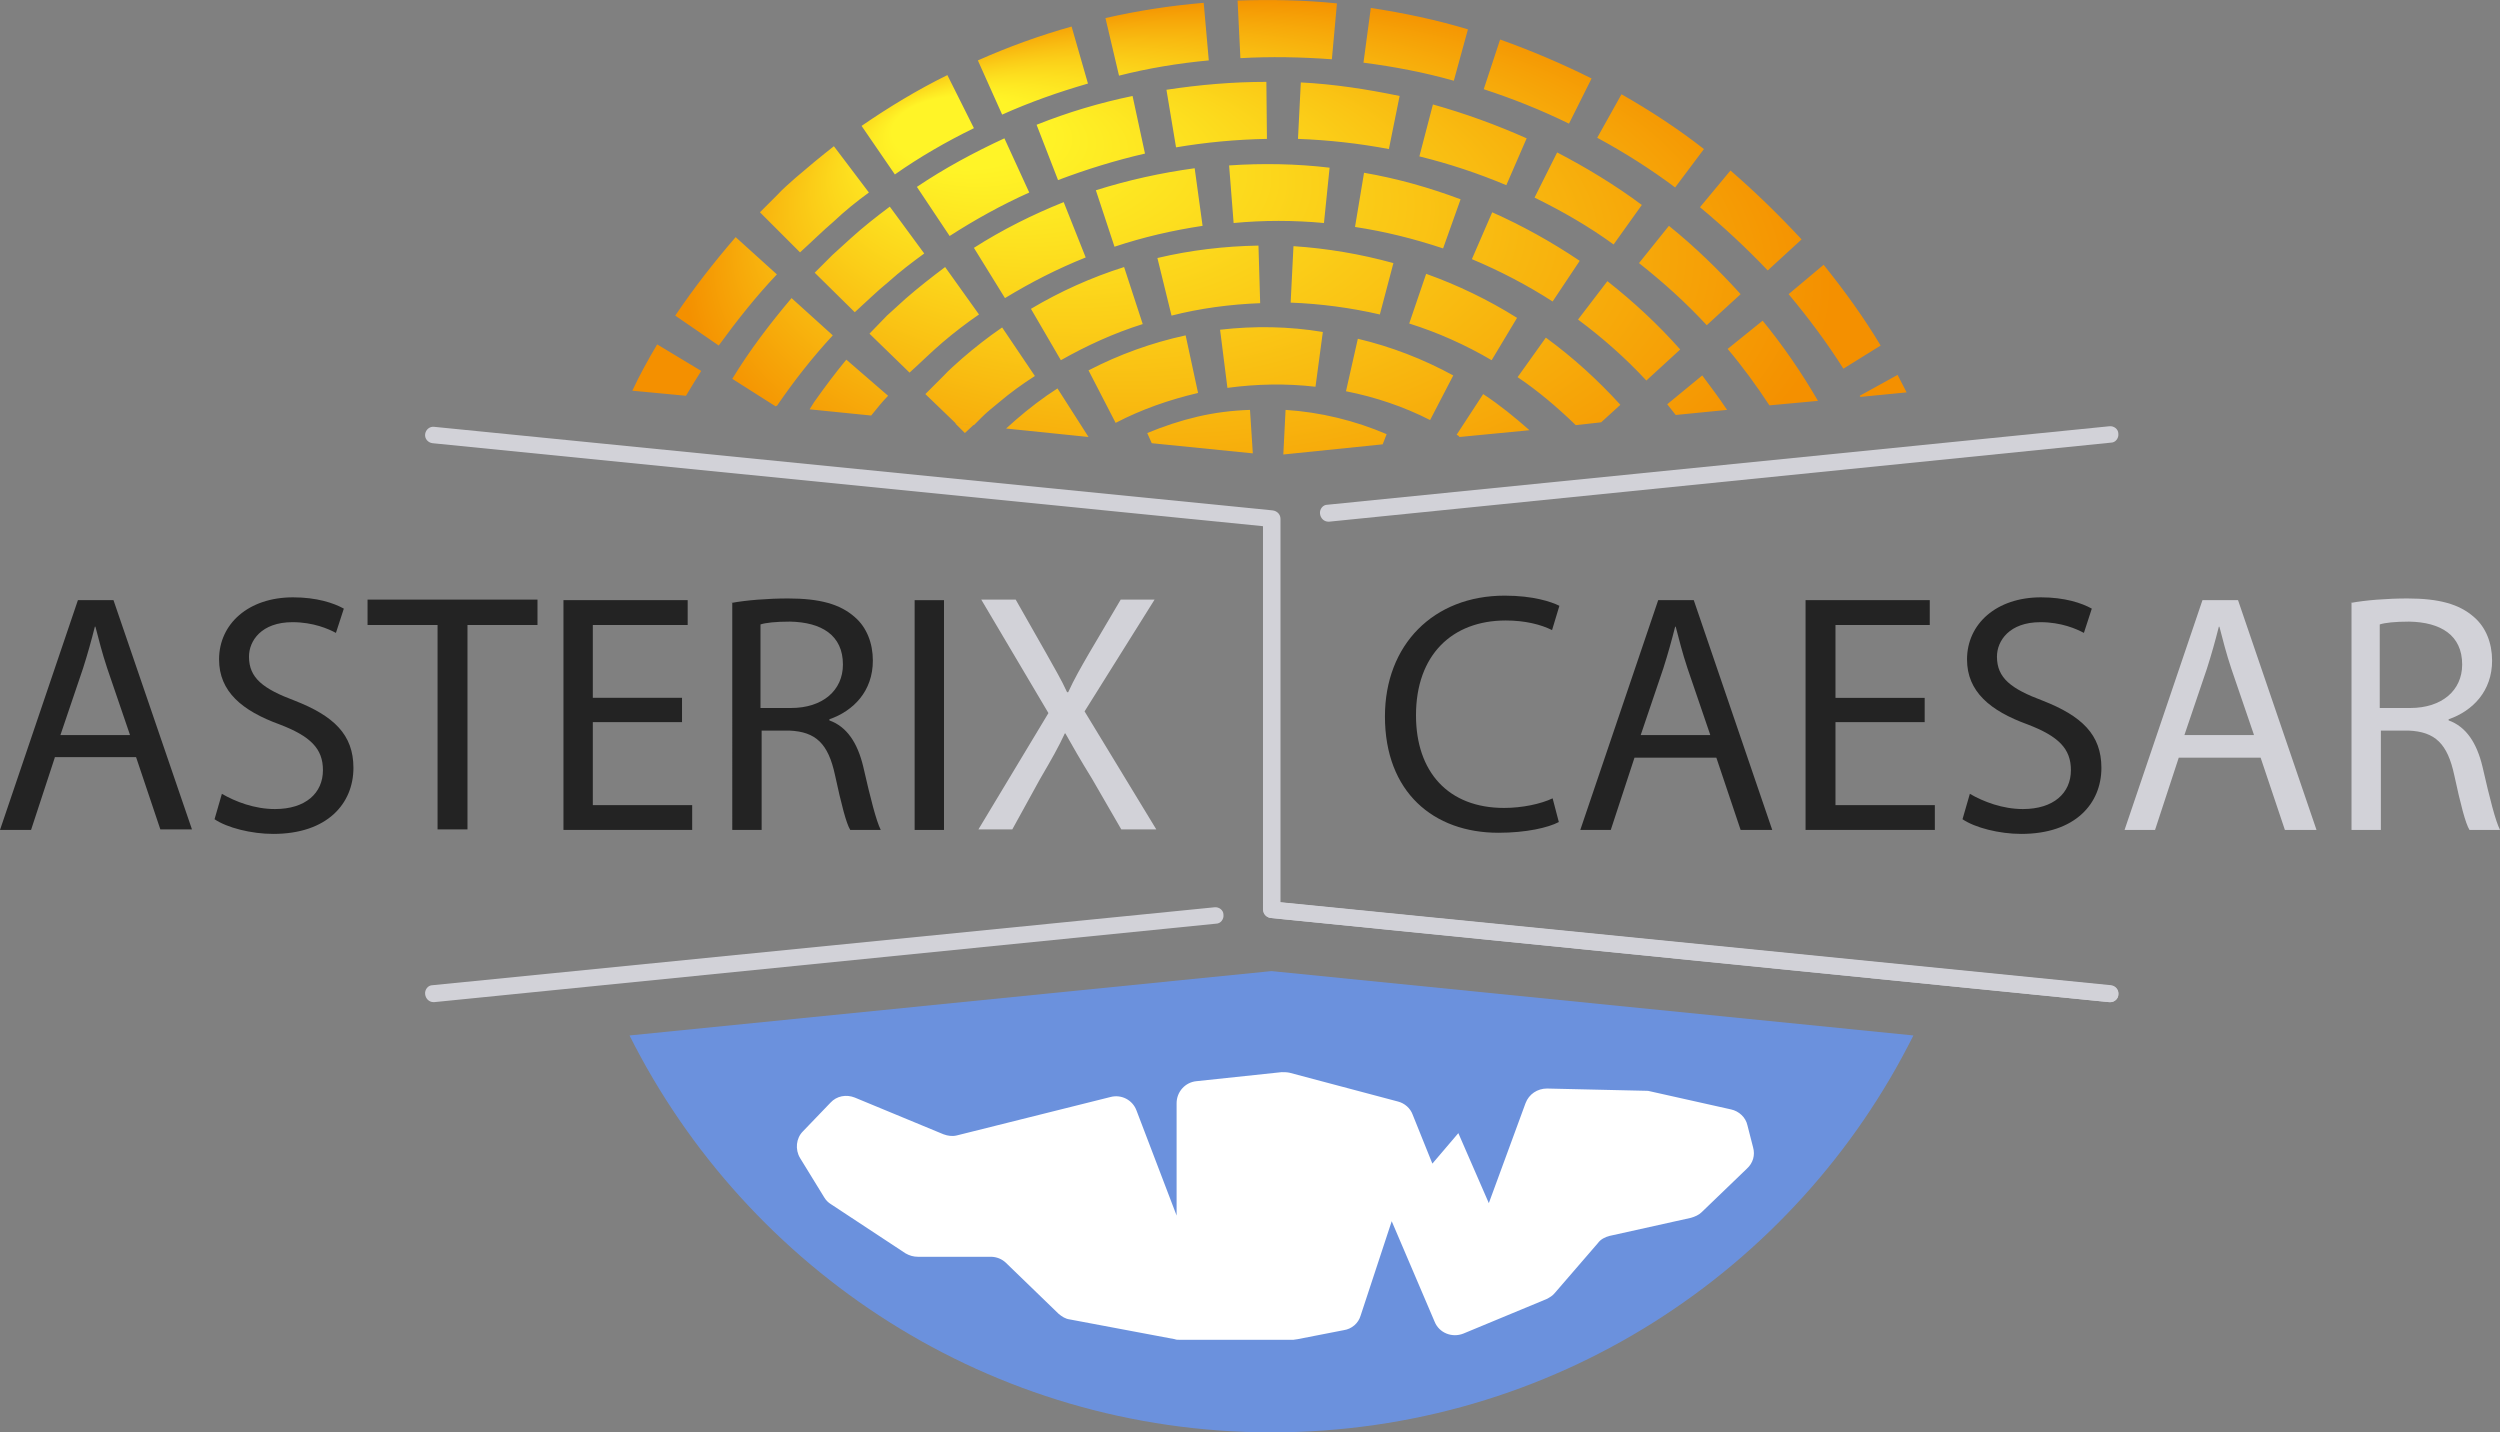
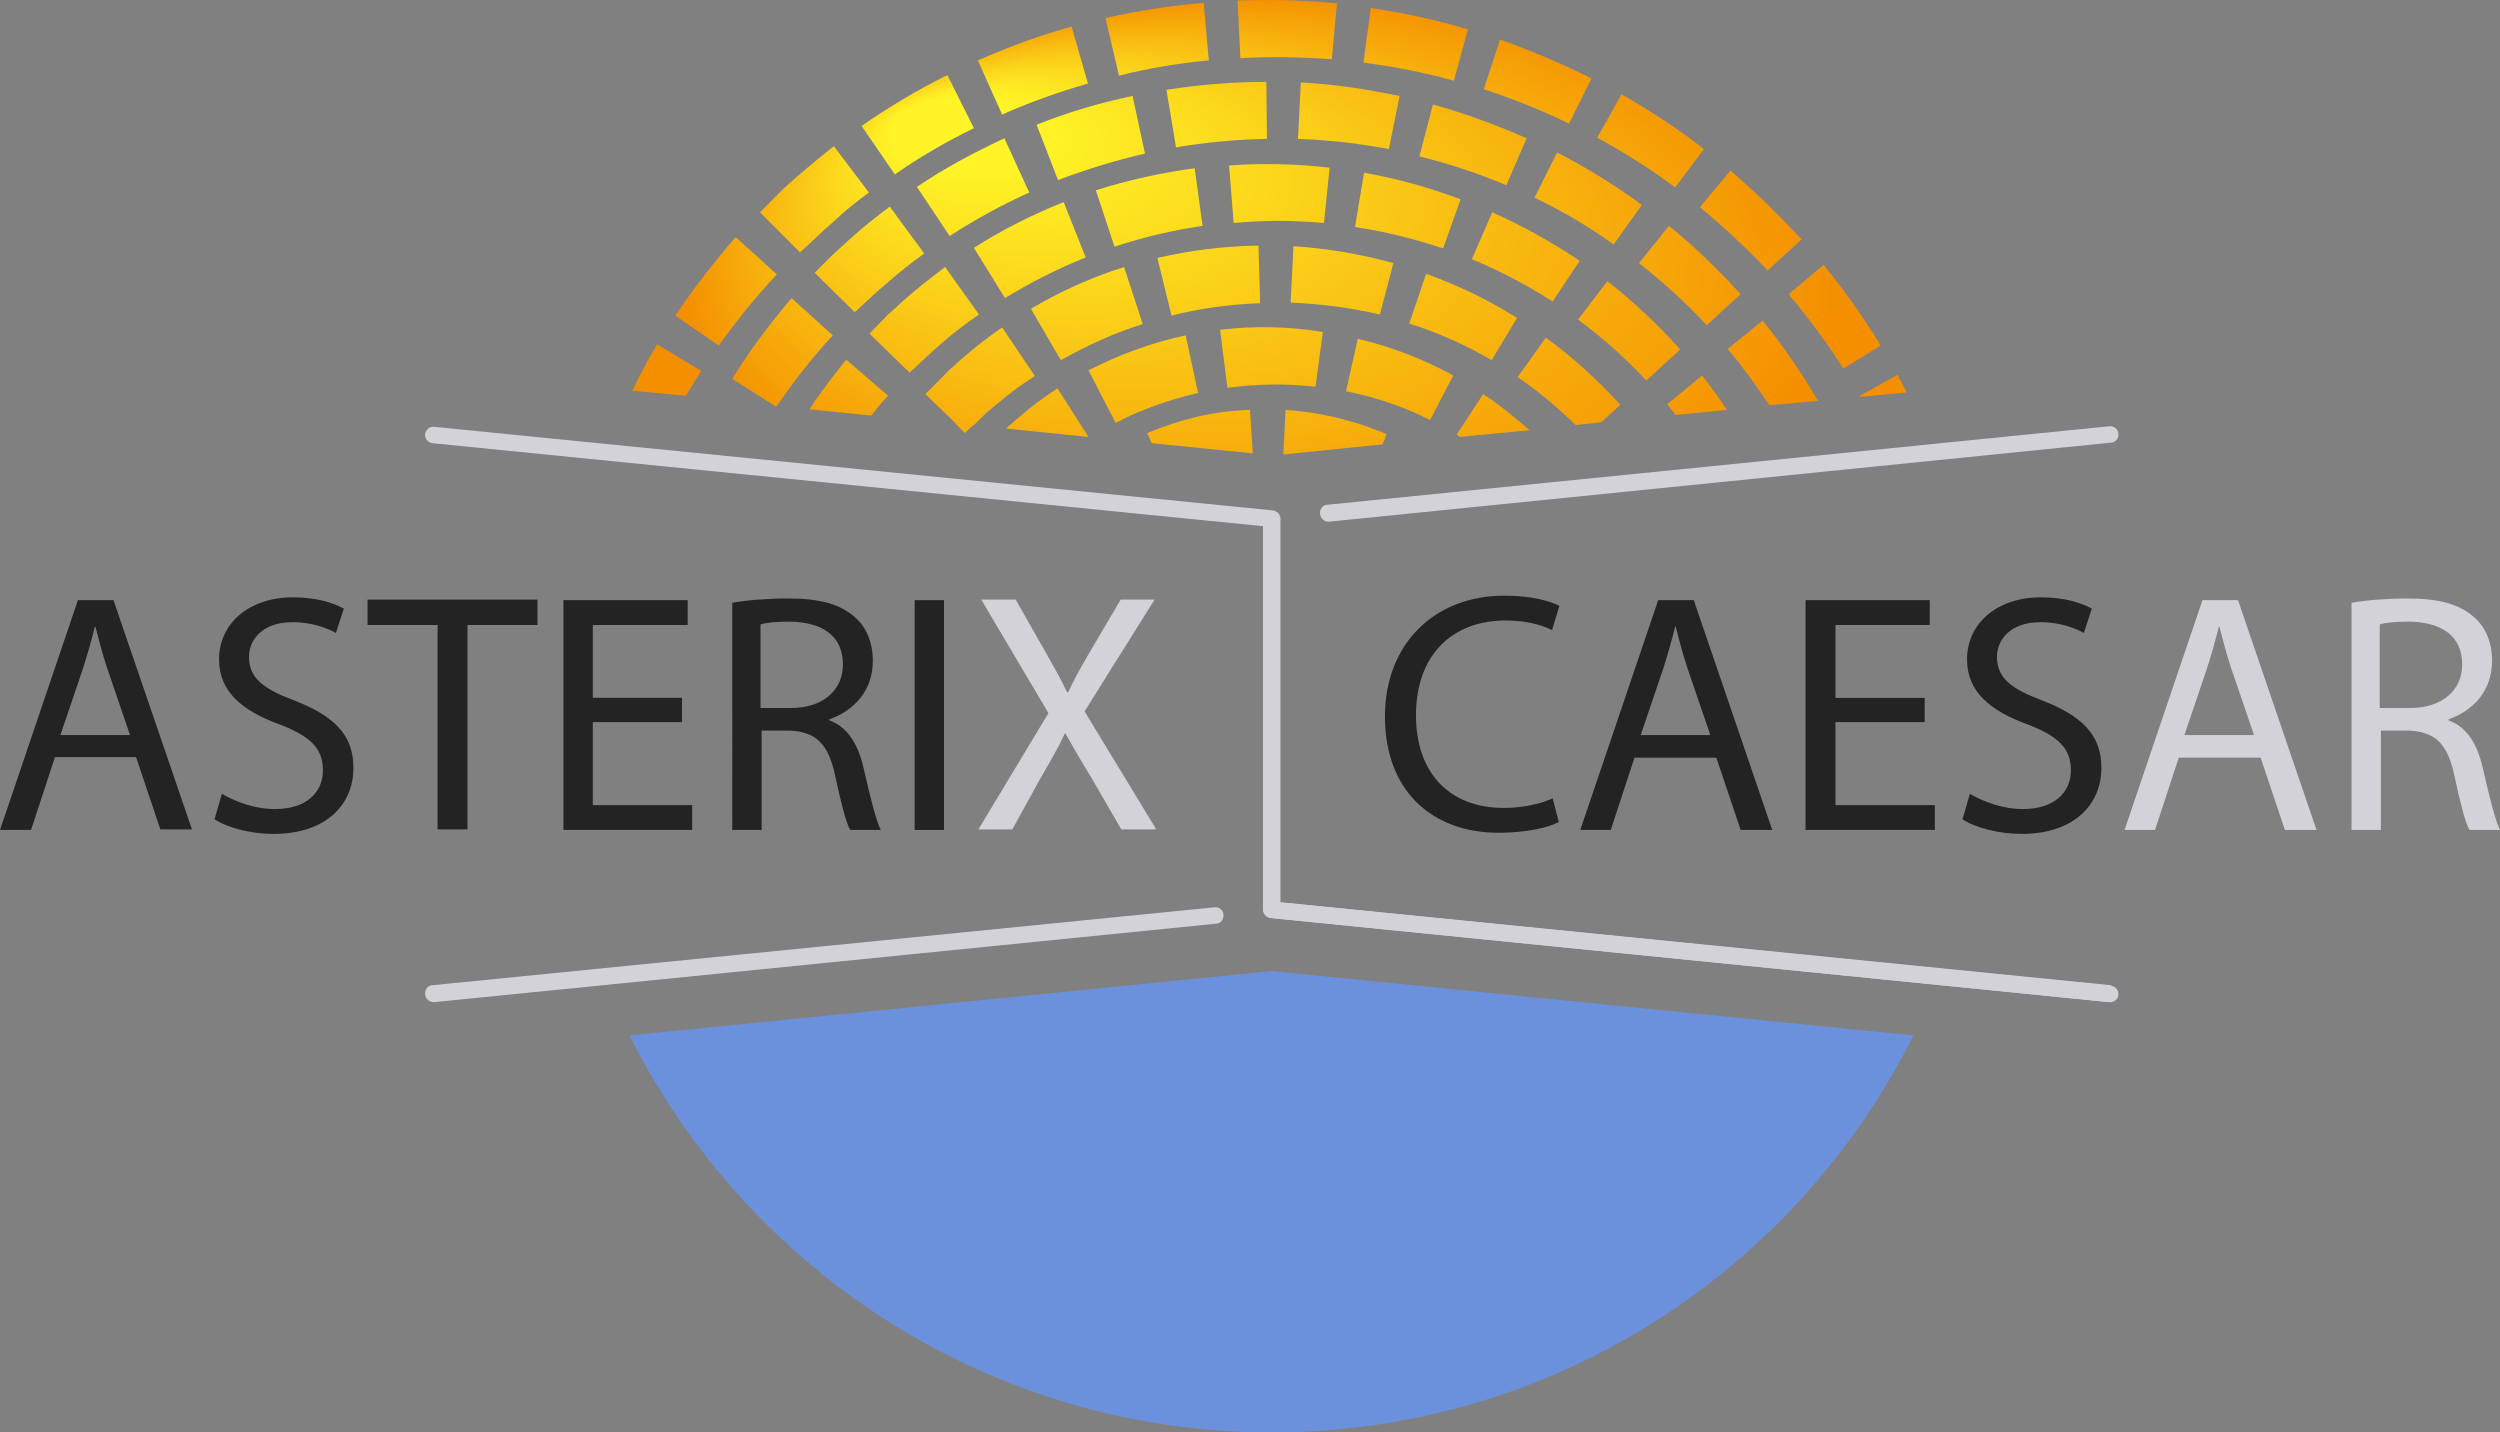
<svg xmlns="http://www.w3.org/2000/svg" version="1.1" x="0px" y="0px" viewBox="0 0 442.8 253.7" style="enable-background:new 0 0 442.8 253.7;" xml:space="preserve">
  <rect x="0" y="0" width="442.8" height="253.7" fill="#808080" stroke="none" />
  <style type="text/css"> .st0{display:none;} .st1{display:inline;fill:#FFFFFF;stroke:#000000;stroke-linecap:round;stroke-linejoin:round;stroke-miterlimit:10;} .st2{display:inline;fill:none;stroke:#000000;stroke-linecap:round;stroke-linejoin:round;stroke-miterlimit:10;} .st3{fill:#232323;} .st4{fill:#D2D2D8;} .st5{fill:#6B91DD;} .st6{fill:#FFFFFF;} .st7{fill:url(#SVGID_1_);} </style>
  <g id="Calque_3"> </g>
  <g id="Calque_1" class="st0">
    <path class="st1" d="M407.9-437c-0.7-3.3-1-6.6-1-10.1c0-3.4,0.3-6.8,1-10l2.6,0c-0.7,3.2-1.1,6.6-1.1,10h40l-2.5-10.1h2.5 l2.5,10.1l-2.5,10h2.5l2.5-10h5l2.5-10h2.5l-2.5,10l2.5,10h2.5l-2.5-10h40c0,3.4-0.4,6.8-1.1,10l2.5,0.1c0.7-3.3,1-6.6,1-10.1 c0-3.5-0.3-6.8-1-10.1" />
    <path class="st2" d="M407.9-466.1c-0.7-3.3-1-6.6-1-10.1c0-3.4,0.3-6.8,1-10l2.6,0c-0.7,3.2-1.1,6.6-1.1,10h40l-2.5-10h17.5 l-2.5,10h-10l-2.5,10h17.5l-2.5-10h40c0,3.4-0.4,6.8-1.1,10l2.5,0.1c0.7-3.3,1-6.6,1-10.1s-0.3-6.8-1-10.1" />
-     <path class="st1" d="M624.1-455.5c0.5,2.7,0.7,5.6,0.7,8.4c0,3.1-0.3,6.1-0.8,9.1c-0.1,0.6-0.6,1-1.2,1l-0.1,0 c-0.7,0-1.3-0.7-1.2-1.4c0.4-2.4,0.7-4.9,0.8-7.4c0-0.7-0.5-1.2-1.2-1.2h-37.2c-0.8,0-1.4,0.7-1.2,1.5l1.7,7 c0.2,0.8-0.4,1.5-1.2,1.5l0,0c-0.6,0-1-0.4-1.2-0.9l-2.2-8.8c0-0.2,0-0.4,0-0.6l2-8.2c0.2-0.8-0.4-1.5-1.2-1.5l0,0 c-0.6,0-1,0.4-1.2,0.9l-2,8.2c-0.1,0.5-0.6,0.9-1.2,0.9h-3.1c-0.6,0-1,0.4-1.2,0.9l-2,8.2c-0.1,0.5-0.6,0.9-1.2,0.9l0,0 c-0.8,0-1.4-0.7-1.2-1.5l2.1-8.2c0-0.2,0-0.4,0-0.6l-2.2-8.9c-0.1-0.5-0.6-0.9-1.2-0.9h0c-0.8,0-1.4,0.7-1.2,1.5l1.8,7.1 c0.2,0.8-0.4,1.5-1.2,1.5h-37.2c-0.7,0-1.2-0.6-1.2-1.2c0.1-2.5,0.3-4.9,0.8-7.3c0.1-0.8-0.4-1.4-1.2-1.4h-0.1 c-0.6,0-1.1,0.4-1.2,1c-0.5,2.9-0.8,5.9-0.8,9c0,2.9,0.2,5.8,0.7,8.5" />
    <path class="st1" d="M525.6-467.5c-0.5-2.8-0.7-5.7-0.7-8.6c0-3.1,0.3-6.1,0.8-9c0.1-0.6,0.6-1,1.2-1h0.1c0.8,0,1.3,0.7,1.2,1.4 c-0.4,2.4-0.7,4.8-0.8,7.3c0,0.7,0.5,1.2,1.2,1.2h37.2c0.8,0,1.4-0.7,1.2-1.5l-1.7-7c-0.2-0.8,0.4-1.5,1.2-1.5h14.4 c0.8,0,1.4,0.7,1.2,1.5l-1.9,7.6c-0.1,0.5-0.6,0.9-1.2,0.9h-8.1c-0.6,0-1,0.4-1.2,0.9l-1.9,7.6c-0.2,0.8,0.4,1.5,1.2,1.5h14.4 c0.8,0,1.4-0.7,1.2-1.5l-1.7-7c-0.2-0.8,0.4-1.5,1.2-1.5h37.2c0.7,0,1.2,0.6,1.2,1.2c-0.1,2.5-0.3,5-0.8,7.4 c-0.1,0.7,0.4,1.4,1.2,1.4l0.1,0c0.6,0,1.1-0.4,1.2-1c0.5-2.9,0.8-6,0.8-9.1c0-3-0.3-5.9-0.8-8.8" />
  </g>
  <g id="Calque_2">
    <g>
      <g>
        <path class="st3" d="M9.7,134.2l-4.2,12.8H0l13.8-40.7h6.3L34,146.9h-5.6l-4.3-12.8H9.7z M23,130.1l-4-11.7 c-0.9-2.7-1.5-5.1-2.1-7.4h-0.1c-0.6,2.4-1.3,4.9-2.1,7.4l-4,11.8H23z" />
        <path class="st3" d="M39.3,140.6c2.4,1.4,5.8,2.7,9.4,2.7c5.4,0,8.5-2.8,8.5-6.9c0-3.8-2.2-6-7.7-8.1 c-6.6-2.4-10.7-5.8-10.7-11.5c0-6.3,5.2-11,13.1-11c4.2,0,7.2,1,9,2l-1.4,4.3c-1.3-0.7-4-1.9-7.7-1.9c-5.5,0-7.7,3.3-7.7,6.1 c0,3.8,2.5,5.7,8.1,7.8c6.9,2.7,10.4,6,10.4,11.9c0,6.3-4.6,11.7-14.2,11.7c-3.9,0-8.2-1.1-10.4-2.6L39.3,140.6z" />
        <path class="st3" d="M77.5,110.7H65.1v-4.5h30.1v4.5H82.8v36.2h-5.3V110.7z" />
        <path class="st3" d="M120.8,127.9H105v14.7h17.6v4.4H99.8v-40.7h22v4.4H105v12.9h15.8V127.9z" />
        <path class="st3" d="M129.5,106.8c2.7-0.5,6.5-0.8,10.1-0.8c5.6,0,9.2,1,11.8,3.3c2.1,1.8,3.2,4.6,3.2,7.7 c0,5.4-3.4,8.9-7.7,10.4v0.2c3.1,1.1,5,4,6,8.2c1.3,5.7,2.3,9.6,3.1,11.2h-5.4c-0.7-1.1-1.6-4.6-2.7-9.7 c-1.2-5.6-3.4-7.7-8.1-7.9h-4.9v17.6h-5.2V106.8z M134.7,125.4h5.4c5.6,0,9.2-3.1,9.2-7.7c0-5.2-3.8-7.5-9.4-7.6 c-2.5,0-4.3,0.2-5.2,0.5V125.4z" />
        <path class="st3" d="M167.2,106.3v40.7h-5.2v-40.7H167.2z" />
        <path class="st3" d="M276.1,145.6c-1.9,1-5.8,1.9-10.7,1.9c-11.5,0-20.1-7.2-20.1-20.6c0-12.7,8.6-21.4,21.2-21.4 c5.1,0,8.3,1.1,9.7,1.8l-1.3,4.3c-2-1-4.8-1.7-8.2-1.7c-9.5,0-15.9,6.1-15.9,16.8c0,10,5.7,16.4,15.6,16.4c3.2,0,6.5-0.7,8.6-1.7 L276.1,145.6z" />
        <path class="st3" d="M289.5,134.2l-4.2,12.8h-5.4l13.8-40.7h6.3l13.9,40.7h-5.6l-4.3-12.8H289.5z M302.9,130.1l-4-11.7 c-0.9-2.7-1.5-5.1-2.1-7.4h-0.1c-0.6,2.4-1.3,4.9-2.1,7.4l-4,11.8H302.9z" />
        <path class="st3" d="M340.9,127.9h-15.8v14.7h17.6v4.4h-22.9v-40.7h22v4.4h-16.7v12.9h15.8V127.9z" />
        <path class="st3" d="M348.9,140.6c2.4,1.4,5.8,2.7,9.4,2.7c5.4,0,8.5-2.8,8.5-6.9c0-3.8-2.2-6-7.7-8.1 c-6.6-2.4-10.7-5.8-10.7-11.5c0-6.3,5.2-11,13.1-11c4.2,0,7.2,1,9,2l-1.4,4.3c-1.3-0.7-4-1.9-7.7-1.9c-5.5,0-7.7,3.3-7.7,6.1 c0,3.8,2.5,5.7,8.1,7.8c6.9,2.7,10.4,6,10.4,11.9c0,6.3-4.6,11.7-14.2,11.7c-3.9,0-8.2-1.1-10.4-2.6L348.9,140.6z" />
      </g>
      <g>
        <path class="st4" d="M198.6,146.9l-5.2-9c-2.1-3.4-3.4-5.7-4.7-8h-0.1c-1.1,2.4-2.3,4.5-4.4,8.1l-4.9,8.9h-6l12.4-20.6 l-11.9-20.1h6.1l5.4,9.5c1.5,2.7,2.7,4.7,3.7,6.9h0.2c1.1-2.4,2.2-4.3,3.7-6.9l5.6-9.5h6l-12.4,19.8l12.7,20.9H198.6z" />
        <path class="st4" d="M385.9,134.2l-4.2,12.8h-5.4l13.8-40.7h6.3l13.9,40.7h-5.6l-4.3-12.8H385.9z M399.2,130.1l-4-11.7 c-0.9-2.7-1.5-5.1-2.1-7.4H393c-0.6,2.4-1.3,4.9-2.1,7.4l-4,11.8H399.2z" />
        <path class="st4" d="M416.3,106.8c2.7-0.5,6.5-0.8,10.1-0.8c5.6,0,9.2,1,11.8,3.3c2.1,1.8,3.2,4.6,3.2,7.7 c0,5.4-3.4,8.9-7.7,10.4v0.2c3.1,1.1,5,4,6,8.2c1.3,5.7,2.3,9.6,3.1,11.2h-5.4c-0.7-1.1-1.6-4.6-2.7-9.7 c-1.2-5.6-3.4-7.7-8.1-7.9h-4.9v17.6h-5.2V106.8z M421.5,125.4h5.4c5.6,0,9.2-3.1,9.2-7.7c0-5.2-3.8-7.5-9.4-7.6 c-2.5,0-4.3,0.2-5.2,0.5V125.4z" />
      </g>
      <path class="st5" d="M225.2,172l-113.7,11.4c20.9,41.7,64,70.3,113.7,70.3c49.8,0,92.9-28.6,113.7-70.3L225.2,172z" />
-       <path class="st6" d="M146,212.1l-4.3-7c-0.9-1.5-0.7-3.5,0.5-4.7l4.9-5.1c1.1-1.2,2.8-1.5,4.3-0.9l15.7,6.5 c0.8,0.3,1.6,0.4,2.4,0.2l27.2-6.8c1.9-0.5,3.9,0.5,4.6,2.4l7.1,18.6v-19.9c0-2,1.5-3.7,3.5-3.9l15.1-1.6c0.5,0,0.9,0,1.4,0.1 l19.2,5.1c1.2,0.3,2.2,1.2,2.6,2.3l3.5,8.7l4.6-5.4l5.4,12.4l6.5-17.7c0.6-1.6,2.1-2.6,3.8-2.6l17.5,0.4c0.3,0,0.5,0,0.8,0.1 l14.3,3.2c1.4,0.3,2.6,1.4,2.9,2.8l1,3.9c0.4,1.4,0,2.8-1.1,3.8l-8,7.7c-0.5,0.5-1.2,0.8-1.9,1l-14.4,3.2 c-0.8,0.2-1.6,0.6-2.1,1.3l-7.6,8.8c-0.4,0.5-0.9,0.8-1.5,1.1l-14.7,6.1c-2,0.8-4.3-0.1-5.1-2.1l-7.6-17.8L241,233 c-0.4,1.4-1.6,2.4-3,2.6l-8.2,1.6c-0.2,0-0.5,0.1-0.7,0.1h-20.3c-0.2,0-0.5,0-0.7-0.1l-18.6-3.5c-0.8-0.1-1.4-0.5-2-1l-9.3-9 c-0.7-0.7-1.7-1.1-2.7-1.1h-12.9c-0.8,0-1.5-0.2-2.2-0.6l-13.2-8.7C146.7,213,146.3,212.6,146,212.1z" />
      <g>
-         <path class="st4" d="M373.8,177.5c-0.1,0-0.1,0-0.2,0l-148.5-14.9c-0.8-0.1-1.4-0.7-1.4-1.5V93.2L76.6,78.5 c-0.8-0.1-1.4-0.8-1.3-1.6s0.8-1.4,1.6-1.3l148.5,14.8c0.8,0.1,1.4,0.7,1.4,1.5v67.9l147.1,14.7c0.8,0.1,1.4,0.8,1.3,1.6 C375.2,176.9,374.5,177.5,373.8,177.5z" />
+         <path class="st4" d="M373.8,177.5c-0.1,0-0.1,0-0.2,0l-148.5-14.9c-0.8-0.1-1.4-0.7-1.4-1.5V93.2L76.6,78.5 c-0.8-0.1-1.4-0.8-1.3-1.6s0.8-1.4,1.6-1.3l148.5,14.8c0.8,0.1,1.4,0.7,1.4,1.5v67.9l147.1,14.7C375.2,176.9,374.5,177.5,373.8,177.5z" />
        <path class="st4" d="M76.8,177.5c-0.8,0-1.4-0.6-1.5-1.4c-0.1-0.8,0.5-1.6,1.3-1.6l138.5-13.8c0.8-0.1,1.6,0.5,1.6,1.3 c0.1,0.8-0.5,1.6-1.3,1.6L76.9,177.5C76.9,177.5,76.8,177.5,76.8,177.5z" />
        <path class="st4" d="M373.8,177.5c-0.1,0-0.1,0-0.2,0l-148.5-14.9c-0.8-0.1-1.4-0.8-1.3-1.6c0.1-0.8,0.8-1.4,1.6-1.3l148.5,14.9 c0.8,0.1,1.4,0.8,1.3,1.6C375.2,176.9,374.5,177.5,373.8,177.5z" />
        <path class="st4" d="M235.3,92.4c-0.8,0-1.4-0.6-1.5-1.4c-0.1-0.8,0.5-1.6,1.3-1.6l138.5-13.9c0.8-0.1,1.6,0.5,1.6,1.3 c0.1,0.8-0.5,1.6-1.3,1.6L235.4,92.4C235.4,92.4,235.3,92.4,235.3,92.4z" />
      </g>
      <radialGradient id="SVGID_1_" cx="227.496" cy="52.897" r="109.181" fx="163.251" fy="-13.55" gradientTransform="matrix(1 0 0 0.502 0 26.337)" gradientUnits="userSpaceOnUse">
        <stop offset="0.117" style="stop-color:#FFF427" />
        <stop offset="0.931" style="stop-color:#F49000" />
      </radialGradient>
      <path class="st7" d="M169.2,75l3.2,0.3l-1.5,1.4L169.2,75z M137.4,72c0-0.1,0.1-0.1,0.1-0.2l-0.5-0.1L137.4,72z M258,77 c0.2,0.1,0.4,0.2,0.5,0.4l12.4-1.2c-2.6-2.3-5.3-4.5-8.2-6.4L258,77z M238.4,69.3c5.1,1,10.2,2.7,14.9,5.1l4.1-7.9 c-5.3-2.9-11-5.1-16.9-6.5L238.4,69.3z M216.1,58.4l1.3,10.3c5.2-0.7,10.4-0.8,15.6-0.2l1.3-9.7C228.3,57.8,222.2,57.7,216.1,58.4 z M192.8,65.6l4.8,9.3c4.6-2.4,9.5-4.1,14.6-5.3L210,59.4C204,60.7,198.2,62.8,192.8,65.6z M180,74.3c-0.6,0.5-1.2,1.1-1.8,1.6 l14.6,1.5l-5.5-8.6C184.8,70.4,182.3,72.3,180,74.3z M273.8,59.8l-5,7c3.7,2.5,7.1,5.4,10.3,8.5l4.5-0.5l3.4-3.1 C283,67.3,278.6,63.3,273.8,59.8z M249.6,57.3c5.1,1.6,10,3.8,14.6,6.5l4.5-7.5c-5.1-3.2-10.5-5.8-16.1-7.8L249.6,57.3z M246.8,46.6c-5.8-1.6-11.7-2.6-17.7-3l-0.5,10c5.3,0.2,10.6,0.9,15.8,2.1L246.8,46.6z M223.2,53.7l-0.3-10.2 c-6,0.1-12,0.8-17.9,2.2l2.5,10.2C212.6,54.6,217.9,53.9,223.2,53.7z M199.1,47.3c-5.7,1.8-11.3,4.3-16.5,7.4l5.3,9.1 c4.6-2.6,9.4-4.8,14.5-6.4L199.1,47.3z M176.9,71.3c2-1.7,4.2-3.3,6.4-4.7l-5.8-8.6c-2.5,1.7-4.9,3.6-7.1,5.5 c-1.1,1-2.3,2-3.3,3.1l-3.2,3.2l5.4,5.2l3.2,0.3l1.4-1.4C174.8,73,175.8,72.2,176.9,71.3z M295.3,71.6c0.5,0.6,1,1.3,1.5,1.9 l9.1-0.9c-1.4-2.1-2.9-4.1-4.4-6.1L295.3,71.6z M284.7,49.8l-5.2,6.8c4.3,3.2,8.4,6.8,12.1,10.8l6-5.5 C293.7,57.5,289.4,53.5,284.7,49.8z M264.3,37.6l-3.6,8.3c5,2.1,9.8,4.6,14.3,7.5l4.8-7.2C274.9,42.9,269.7,40,264.3,37.6z M258.7,35.3c-5.6-2.1-11.3-3.7-17.1-4.7l-1.6,9.6c5.3,0.8,10.5,2.1,15.6,3.8L258.7,35.3z M234.5,39.5l1-9.8 c-5.9-0.7-11.9-0.8-17.8-0.4l0.8,10.2C223.8,39,229.1,39,234.5,39.5z M213,40l-1.4-10.2c-5.9,0.8-11.8,2.1-17.5,3.9l3.3,10 C202.5,42,207.7,40.8,213,40z M188.4,35.8c-5.5,2.2-10.9,4.9-15.9,8.1l5.5,8.9c4.6-2.8,9.3-5.2,14.3-7.2L188.4,35.8z M160.4,52.9 c-1.1,1-2.2,2-3.3,3l-3.1,3.2l7.1,6.9c2-1.8,3.9-3.7,5.9-5.4c2-1.7,4.2-3.4,6.4-4.9l-6-8.4C165,49.1,162.7,50.9,160.4,52.9z M149.9,63.7c-1.9,2.3-3.7,4.7-5.4,7.1c-0.4,0.5-0.7,1.1-1.1,1.7l10.9,1.1c1-1.2,1.9-2.4,3-3.5L149.9,63.7z M306,61.8 c2.7,3.2,5.1,6.5,7.4,10L322,71c-2.9-5-6.2-9.8-9.8-14.2L306,61.8z M295.6,40l-5.3,6.6c4.3,3.4,8.3,7,12,11l6-5.5 C304.4,47.8,300.2,43.7,295.6,40z M271.8,35c4.9,2.4,9.6,5.1,14,8.3l5-7c-4.7-3.5-9.8-6.6-15-9.3L271.8,35z M270.4,24.5 c-5.4-2.4-10.9-4.4-16.6-6l-2.4,9.2c5.3,1.3,10.4,3,15.4,5.1L270.4,24.5z M247.9,17c-5.8-1.2-11.6-2.1-17.5-2.4l-0.5,10 c5.4,0.2,10.8,0.8,16.1,1.8L247.9,17z M224.3,14.5c-5.9,0-11.8,0.5-17.7,1.4l1.7,10.2c5.3-0.9,10.7-1.4,16.1-1.5L224.3,14.5z M183.6,22.1l3.8,9.8c5-1.9,10.2-3.5,15.4-4.7L200.6,17C194.8,18.2,189.1,19.9,183.6,22.1z M168.2,41.8c4.5-2.9,9.2-5.5,14.1-7.7 l-4.4-9.6c-5.4,2.5-10.6,5.3-15.5,8.6L168.2,41.8z M163.7,44.9l-6.1-8.3c-2.4,1.8-4.7,3.6-6.9,5.6c-1.1,1-2.2,2-3.3,3l-3.1,3.1 l7.1,7c2-1.8,3.9-3.7,6-5.4C159.4,48.1,161.5,46.5,163.7,44.9z M140.2,52.8c-3.8,4.5-7.4,9.2-10.5,14.3l7.4,4.7l0.5,0.1 c3-4.4,6.3-8.6,9.9-12.5L140.2,52.8z M329.4,70.1c0,0.1,0.1,0.1,0.1,0.2l8.2-0.8c-0.5-1-1.1-2.1-1.6-3.1L329.4,70.1z M316.8,52.1 c3.5,4.2,6.8,8.6,9.7,13.2l6.6-4.1c-3-5-6.4-9.7-10.1-14.3L316.8,52.1z M306.5,30.2l-5.4,6.5c4.2,3.5,8.2,7.2,12,11.2l6-5.5 C315.1,38.1,310.9,34,306.5,30.2z M301.8,26.4c-4.6-3.6-9.5-6.8-14.6-9.7l-4.3,7.7c4.8,2.6,9.4,5.5,13.8,8.8L301.8,26.4z M281.9,13.9c-5.2-2.6-10.6-4.9-16.2-6.9l-2.9,8.8c5.2,1.7,10.2,3.7,15.1,6.1L281.9,13.9z M260,5.2c-5.6-1.7-11.4-2.9-17.2-3.8 l-1.3,9.7c5.4,0.7,10.7,1.7,16,3.2L260,5.2z M235.9,10.5l0.9-9.9C230.9,0,225-0.1,219.2,0.1l0.5,10.2 C225,10,230.5,10.1,235.9,10.5z M214.1,10.7l-0.9-10.2c-5.9,0.5-11.7,1.4-17.4,2.7l2.4,10.2C203.3,12.1,208.7,11.2,214.1,10.7z M192.7,14.8l-2.9-10.1c-5.7,1.6-11.2,3.6-16.6,6l4.3,9.6C182.4,18.1,187.5,16.3,192.7,14.8z M172.5,22.7l-4.7-9.4 c-5.3,2.6-10.4,5.7-15.2,9l5.9,8.6C162.9,27.8,167.6,25.1,172.5,22.7z M153.9,34.1l-6.2-8.2c-2.3,1.8-4.6,3.7-6.8,5.6 c-1.1,1-2.2,1.9-3.2,3l-3.1,3.1l7.1,7.1c2-1.8,3.9-3.7,6-5.5C149.6,37.4,151.7,35.7,153.9,34.1z M119.6,55.9l7.7,5.3 c3.2-4.4,6.6-8.7,10.3-12.6l-7.3-6.6C126.5,46.4,122.9,51,119.6,55.9z M116.4,61c-1.6,2.7-3.1,5.4-4.4,8.2l9.5,0.9 c0.9-1.5,1.8-3,2.7-4.4L116.4,61z M227.7,72.6l-0.4,7.9l17.6-1.8l0.7-1.8C240,74.5,233.9,73,227.7,72.6z M212.1,73.8 c-3,0.7-6,1.7-8.9,2.9l0.8,1.8l17.9,1.8l-0.5-7.7C218.2,72.7,215.1,73.1,212.1,73.8z" />
    </g>
  </g>
</svg>